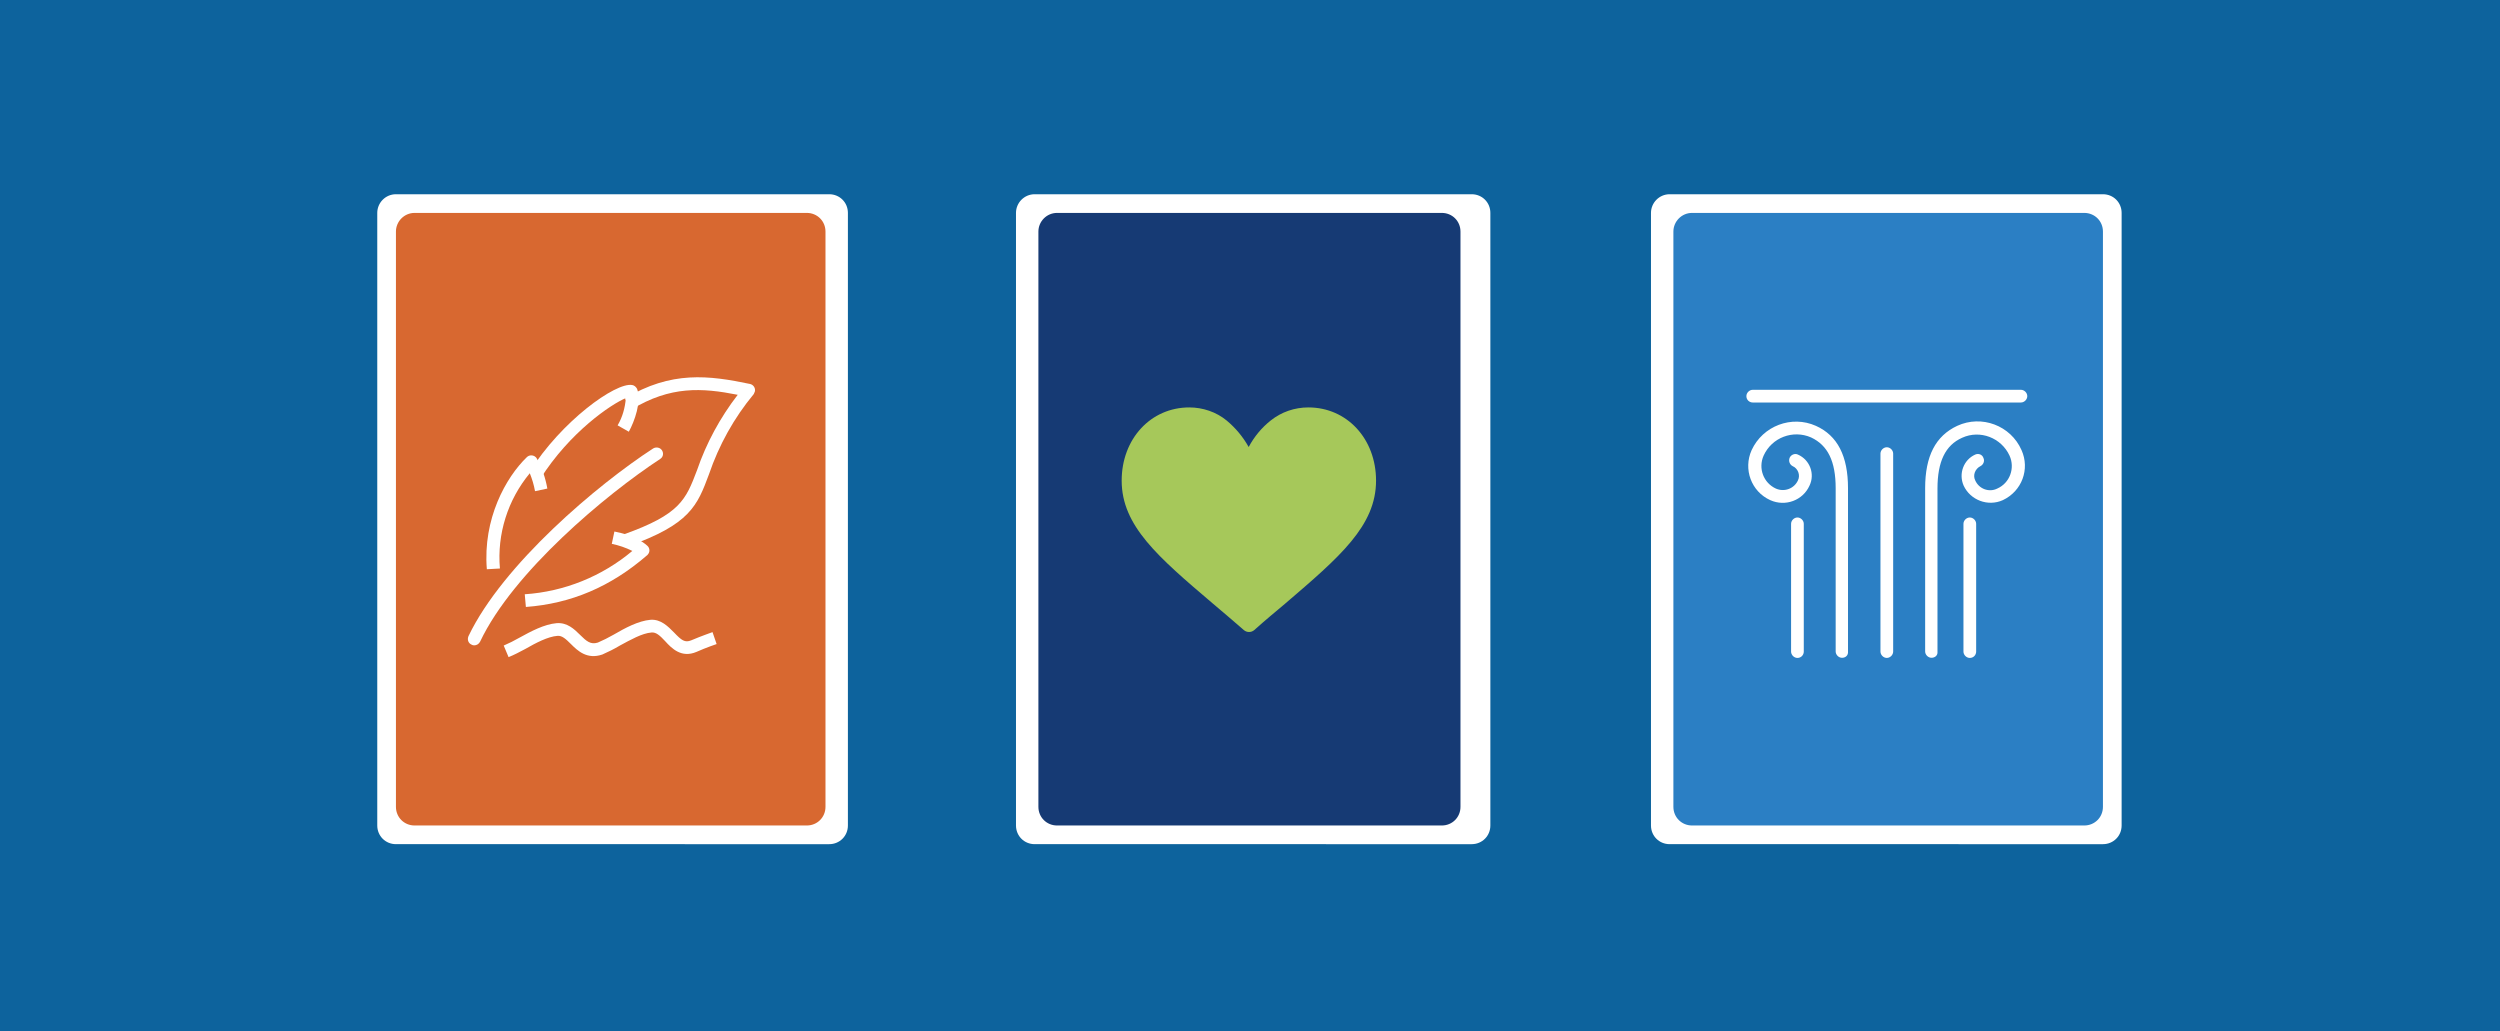
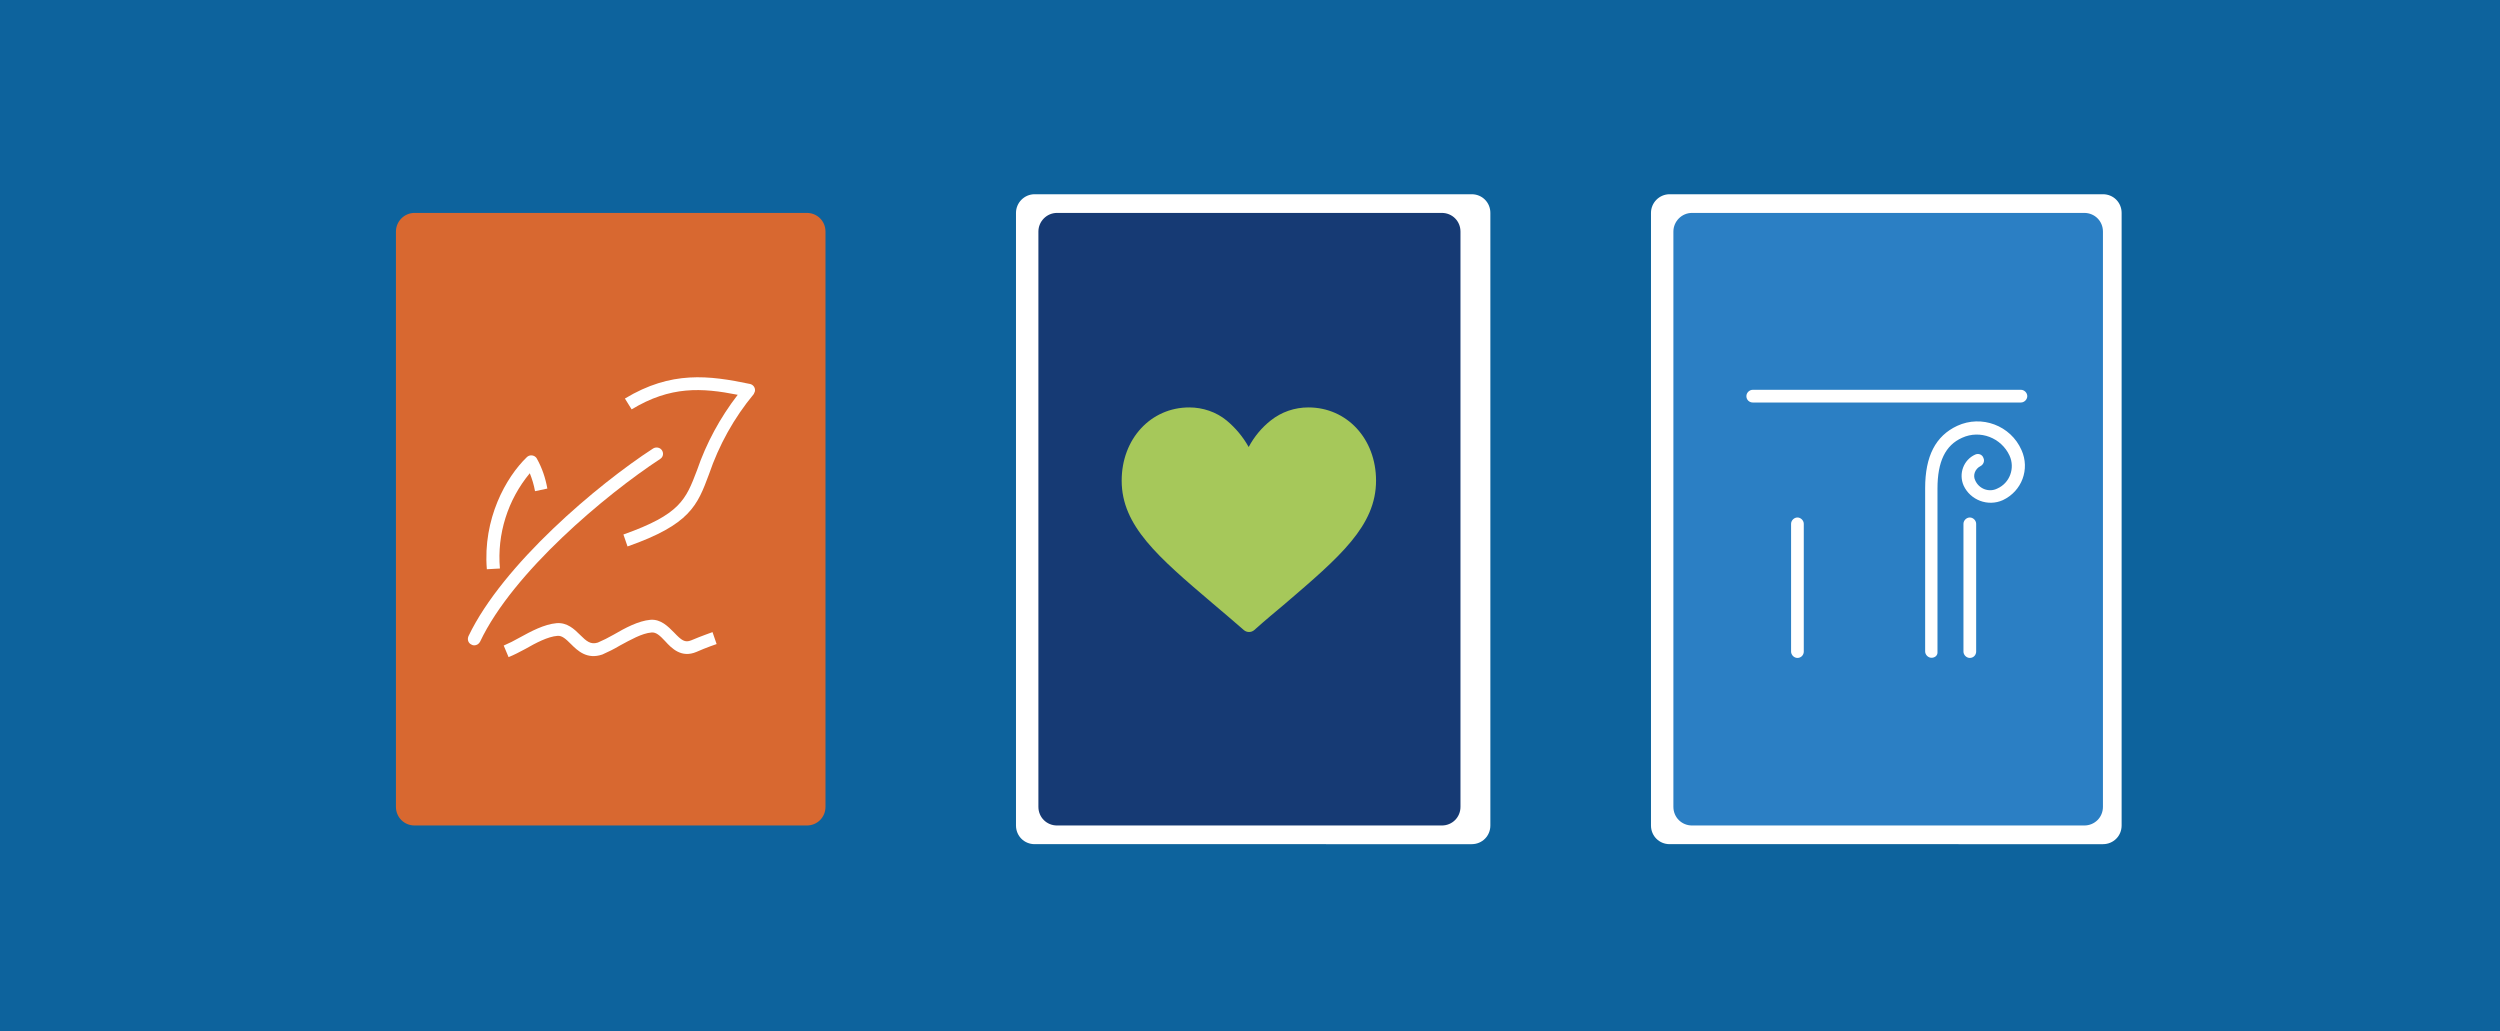
<svg xmlns="http://www.w3.org/2000/svg" version="1.1" id="Group_1116" x="0px" y="0px" viewBox="0 0 669.3 276.1" style="enable-background:new 0 0 669.3 276.1;" xml:space="preserve">
  <style type="text/css">
	.st0{fill:#0D639D;}
	.st1{fill:#FFFFFF;}
	.st2{fill:#2B7FC4;}
	.st3{fill:#D86830;}
	.st4{fill:#163A74;}
	.st5{fill:#A6C85A;}
</style>
  <path id="_3be9cf63be4f83d1169571a7d8c196a8" class="st0" d="M0,0h669.3v276.1H0V0z" />
  <g transform="matrix(1, 0, 0, 1, 0, 0)">
    <path id="Rectangle_1933-2" class="st1" d="M447,52h116c2.8,0,5,2.2,5,5v164c0,2.8-2.2,5-5,5H447c-2.8,0-5-2.2-5-5V57   C442,54.3,444.2,52,447,52z" />
  </g>
  <path id="Rectangle_1934" class="st2" d="M453,57h105c2.8,0,5,2.2,5,5v154c0,2.8-2.2,5-5,5H453c-2.8,0-5-2.2-5-5V62  C448,59.3,450.2,57,453,57z" />
  <g transform="matrix(1, 0, 0, 1, 0, 0)">
-     <path id="Rectangle_1937-2" class="st1" d="M106,52h116c2.8,0,5,2.2,5,5v164c0,2.8-2.2,5-5,5H106c-2.8,0-5-2.2-5-5V57   C101,54.3,103.2,52,106,52z" />
-   </g>
+     </g>
  <path id="Rectangle_1938" class="st3" d="M111,57h105c2.8,0,5,2.2,5,5v154c0,2.8-2.2,5-5,5H111c-2.8,0-5-2.2-5-5V62  C106,59.3,108.2,57,111,57z" />
  <g id="Group_989" transform="translate(125.235 100.996)">
    <g id="Group_983" transform="translate(15.252 41.301)">
-       <path id="Path_1668" class="st1" d="M0.3,20.2L0,16.8C10.6,16.1,20.7,12,28.8,5.2c-1.8-0.9-3.6-1.5-5.5-1.9L24,0    c1.5,0.3,5.9,1.2,8.8,3.8c0.7,0.6,0.8,1.7,0.1,2.4c0,0.1-0.1,0.1-0.2,0.2C23,14.8,12.4,19.3,0.3,20.2z" />
-     </g>
+       </g>
    <g id="Group_984" transform="translate(5.002 20.903)">
      <path id="Path_1669" class="st1" d="M0.1,30.5C-1,17,5.2,5.9,10.8,0.5c0.7-0.7,1.8-0.6,2.4,0c0.1,0.1,0.2,0.2,0.3,0.4    c1.4,2.5,2.3,5.2,2.8,8L13,9.6c-0.3-1.7-0.8-3.3-1.4-4.8c-5.9,7.1-8.8,16.3-8,25.5L0.1,30.5z" />
    </g>
    <g id="Group_985" transform="translate(16.514 2.082)">
-       <path id="Path_1670" class="st1" d="M2.9,25.1L0,23.3C8.5,9.7,23.1-0.8,27.5,0c0.6,0.1,1,0.5,1.3,1c1.3,3.3-0.7,8.8-2.2,11.5    l-3-1.7c1.3-2.2,2-4.7,2.2-7.3C21.9,5.1,10.8,12.6,2.9,25.1z" />
-     </g>
+       </g>
    <g id="Group_986" transform="translate(41.667 0)">
      <path id="Path_1671" class="st1" d="M1.1,45.3L0,42.1c15.2-5.4,16.7-9.3,19.7-17.2c2.5-7.3,6.2-14.1,10.9-20.2    C21,2.8,12.6,2.3,2.2,8.6L0.4,5.7c12.4-7.5,22.5-6.2,33.5-3.9c0.9,0.2,1.5,1.1,1.3,2c-0.1,0.3-0.2,0.5-0.3,0.7    c-5.3,6.4-9.3,13.6-12,21.5C19.8,34.3,17.9,39.4,1.1,45.3z" />
    </g>
    <g id="Group_987" transform="translate(0 18.783)">
      <path id="Path_1672" class="st1" d="M1.7,53c-0.3,0-0.5-0.1-0.7-0.2c-0.9-0.4-1.2-1.4-0.8-2.3c0,0,0,0,0,0    C9.4,31.3,34.8,9.9,49.6,0.3C50.4-0.2,51.5,0,52,0.8c0.5,0.8,0.3,1.8-0.5,2.3C37,12.6,12.1,33.4,3.3,52C3,52.6,2.4,53,1.7,53z" />
    </g>
    <g id="Group_988" transform="translate(9.619 64.933)">
      <path id="Path_1673" class="st1" d="M1.3,10L0,6.9c1.4-0.6,2.8-1.3,4.2-2.1c3.1-1.7,6.6-3.6,10-3.9c2.8-0.2,4.7,1.6,6.2,3.1    c1.8,1.8,2.9,2.7,4.8,2.1C26.6,5.5,28,4.8,29.4,4C32.5,2.2,36,0.3,39.3,0c2.8-0.2,4.7,1.8,6.3,3.4c2,2.1,2.9,2.8,4.6,2.1    c2.8-1.2,5.5-2.1,5.7-2.2l1.1,3.2c0,0-2.7,0.9-5.4,2.1c-4,1.7-6.6-0.9-8.4-2.9c-1.4-1.5-2.4-2.4-3.6-2.3c-2.6,0.2-5.7,2-8.5,3.5    c-1.5,0.9-3.1,1.7-4.7,2.4c-4.1,1.4-6.6-1-8.4-2.8c-1.4-1.4-2.4-2.3-3.6-2.2c-2.6,0.2-5.8,1.9-8.6,3.5C4.3,8.6,2.8,9.4,1.3,10z" />
    </g>
  </g>
  <g id="Group_1036" transform="translate(467.543 104.357)">
    <g id="Group_1030" transform="translate(35.894 15.383)">
-       <path id="Path_1701" class="st1" d="M1.7,56.4c-0.9,0-1.7-0.8-1.7-1.7v-53C0,0.8,0.8,0,1.7,0s1.7,0.8,1.7,1.7c0,0,0,0,0,0v53    C3.4,55.6,2.6,56.4,1.7,56.4z" />
-     </g>
+       </g>
    <g id="Group_1031" transform="translate(11.965 34.185)">
      <path id="Path_1702" class="st1" d="M1.7,37.6c-0.9,0-1.7-0.8-1.7-1.7V1.7C0,0.8,0.8,0,1.7,0s1.7,0.8,1.7,1.7c0,0,0,0,0,0v34.2    C3.4,36.8,2.7,37.6,1.7,37.6z" />
    </g>
    <g id="Group_1032" transform="translate(58.114 34.185)">
      <path id="Path_1703" class="st1" d="M1.7,37.6c-0.9,0-1.7-0.8-1.7-1.7V1.7C0,0.8,0.8,0,1.7,0s1.7,0.8,1.7,1.7c0,0,0,0,0,0v34.2    C3.4,36.8,2.7,37.6,1.7,37.6z" />
    </g>
    <g id="Group_1033" transform="translate(0.603 8.548)">
-       <path id="Path_1704" class="st1" d="M25,63.2c-0.9,0-1.7-0.8-1.7-1.7c0,0,0,0,0,0V17.8c0-7.2-2.1-11.5-6.6-13.6    C11.9,2.1,6.2,4.2,4,9.1c-1.5,3.4,0,7.3,3.3,8.8c2.3,1,4.9,0,5.9-2.2c0.7-1.4,0-3.2-1.4-3.8c-0.8-0.4-1.2-1.4-0.8-2.3    c0.4-0.8,1.4-1.2,2.2-0.8c3.2,1.4,4.6,5.2,3.1,8.3c-1.8,4-6.5,5.7-10.5,3.9c-5.1-2.3-7.3-8.3-5-13.4c3-6.5,10.7-9.4,17.2-6.5    c5.8,2.6,8.6,8.1,8.6,16.7v43.7C26.7,62.5,26,63.2,25,63.2C25,63.2,25,63.2,25,63.2z" />
-     </g>
+       </g>
    <g id="Group_1034" transform="translate(47.858 8.542)">
      <path id="Path_1705" class="st1" d="M1.7,63.2c-0.9,0-1.7-0.8-1.7-1.7c0,0,0,0,0,0V17.8c0-8.6,2.8-14,8.6-16.7    c6.5-3,14.3-0.1,17.2,6.5c0,0,0,0,0,0c2.3,5.1,0.1,11-5,13.4c-4,1.8-8.7,0-10.5-3.9c-1.4-3.2,0-6.9,3.1-8.3c0.9-0.4,1.9,0,2.2,0.9    c0.4,0.8,0,1.8-0.8,2.2c-1.4,0.7-2.1,2.4-1.4,3.8c1,2.3,3.7,3.3,5.9,2.2c3.4-1.5,4.8-5.5,3.3-8.8c-2.2-4.8-7.9-7-12.7-4.8    c0,0,0,0,0,0c-4.5,2-6.6,6.4-6.6,13.6v43.7C3.4,62.5,2.7,63.2,1.7,63.2C1.7,63.2,1.7,63.2,1.7,63.2z" />
    </g>
    <g id="Group_1035" transform="translate(0 0)">
      <path id="Path_1706" class="st1" d="M73.5,3.4H1.7C0.8,3.4,0,2.7,0,1.7C0,0.8,0.8,0,1.7,0h71.8c0.9,0,1.7,0.8,1.7,1.7    S74.4,3.4,73.5,3.4C73.5,3.4,73.5,3.4,73.5,3.4z" />
    </g>
  </g>
  <g transform="matrix(1, 0, 0, 1, 0, 0)">
    <path id="Rectangle_1935-2" class="st1" d="M277,52h117c2.8,0,5,2.2,5,5v164c0,2.8-2.2,5-5,5H277c-2.8,0-5-2.2-5-5V57   C272,54.3,274.2,52,277,52z" />
  </g>
  <path id="Rectangle_1936" class="st4" d="M283,57h103c2.8,0,5,2.2,5,5v154c0,2.8-2.2,5-5,5H283c-2.8,0-5-2.2-5-5V62  C278,59.3,280.2,57,283,57z" />
  <g id="heart" transform="translate(300.295 109.076)">
    <g id="Group_1114" transform="translate(0 0)">
      <path id="Path_1767" class="st5" d="M50,0c-3.7,0-7.2,1.2-10.1,3.5c-2.4,1.9-4.4,4.3-5.9,7.1c-1.5-2.7-3.5-5.1-5.9-7.1    C25.3,1.2,21.7,0,18.1,0C7.8,0,0,8.4,0,19.6C0,31.7,9.7,40,24.4,52.5c2.5,2.1,5.3,4.5,8.3,7.1c0.8,0.7,2,0.7,2.8,0    c2.9-2.6,5.8-5,8.3-7.1C58.4,40,68.1,31.7,68.1,19.6C68.1,8.4,60.3,0,50,0z" />
    </g>
  </g>
</svg>